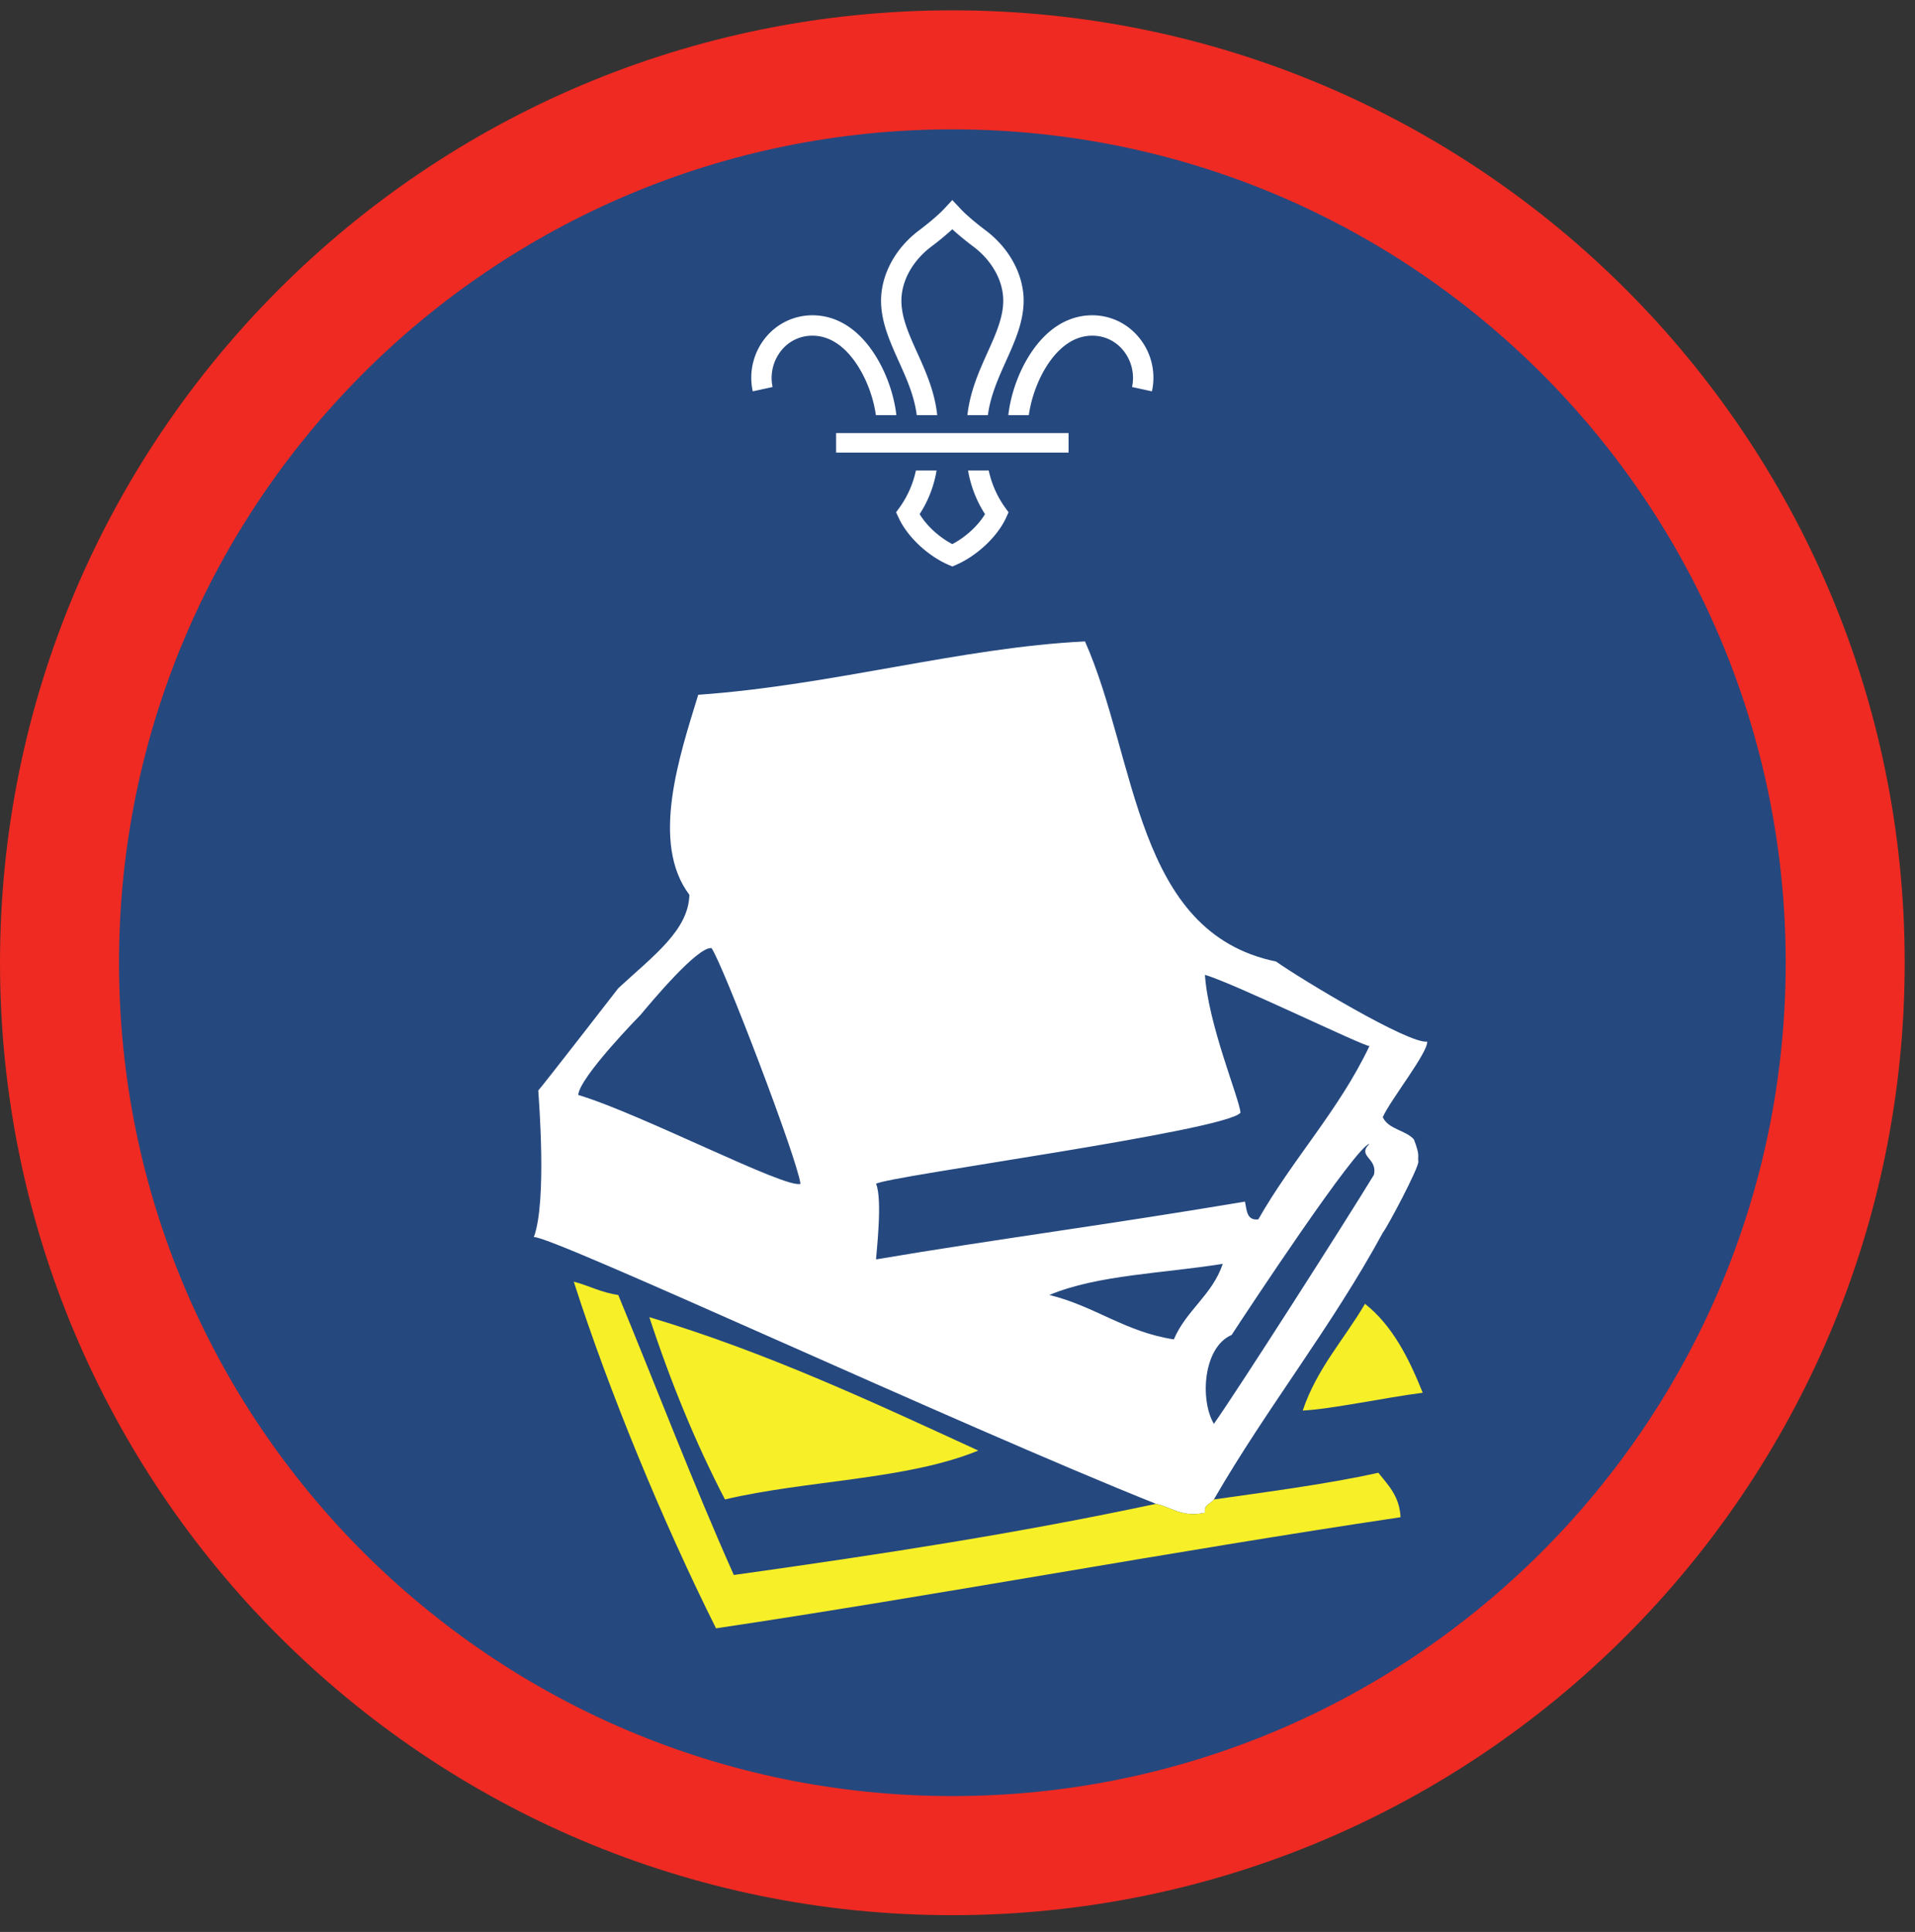
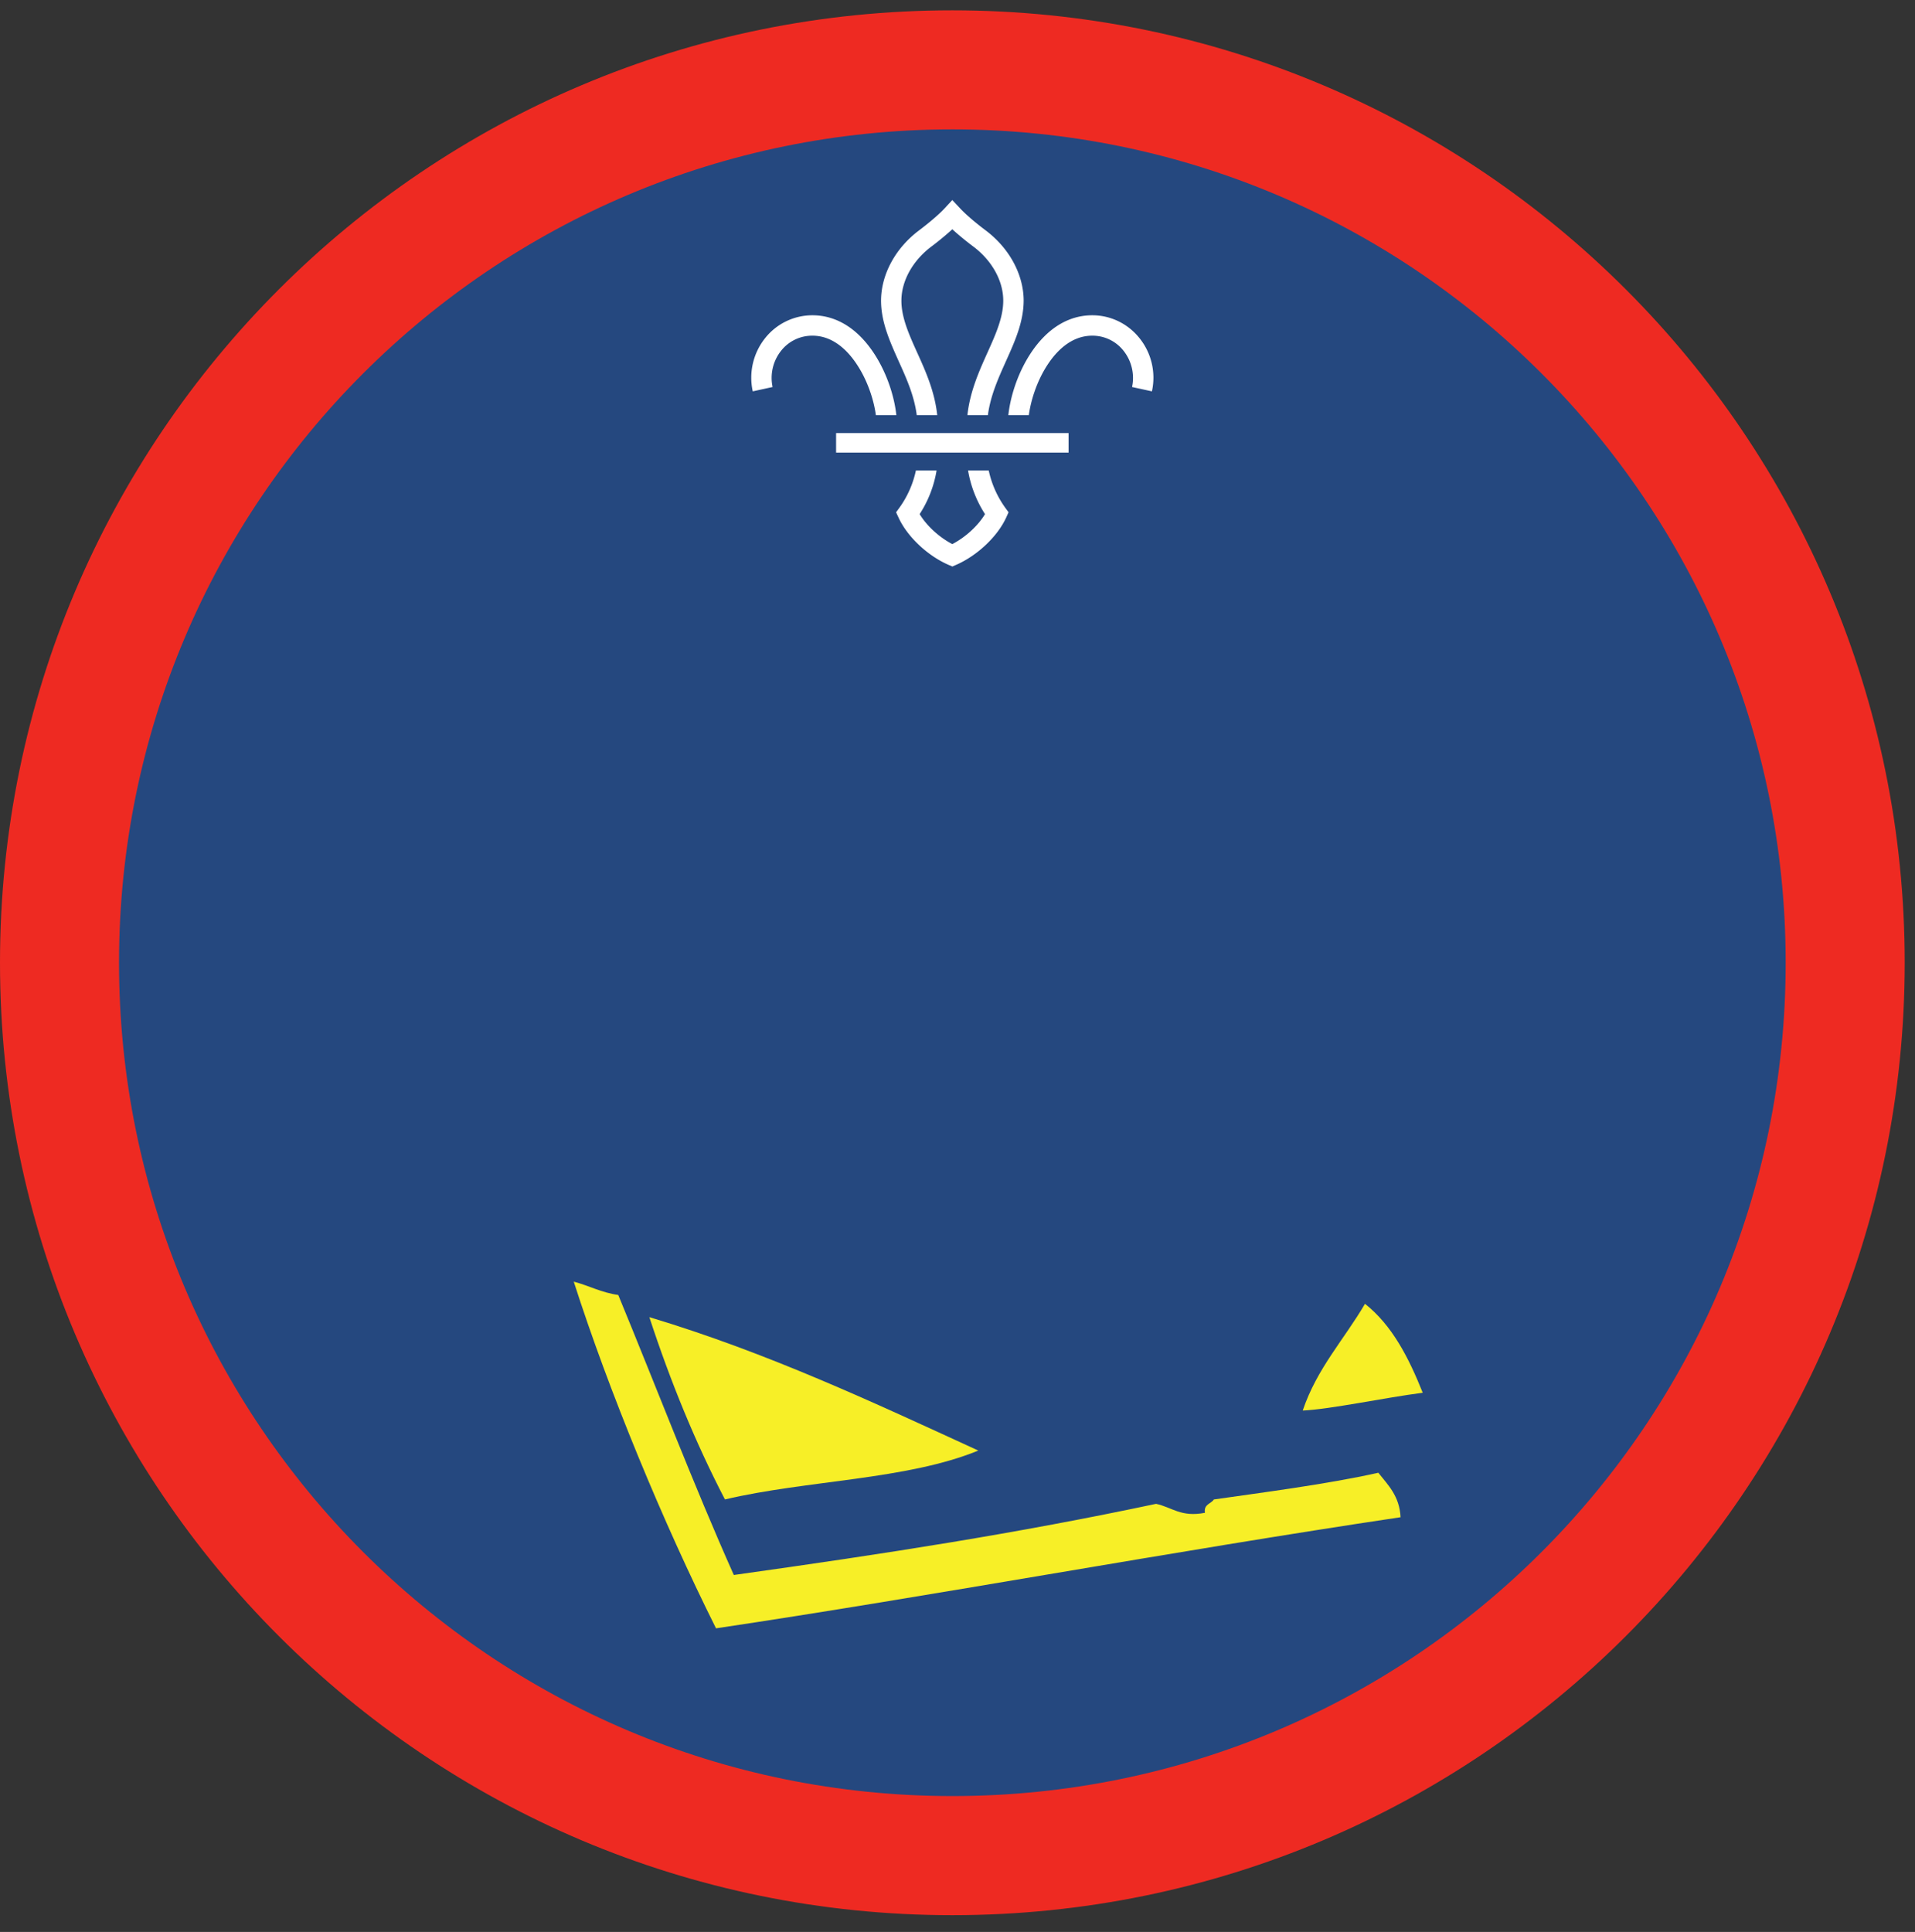
<svg xmlns="http://www.w3.org/2000/svg" height="153.333" viewBox="0 0 152 153.333" width="152">
  <rect x="0" y="0" width="152" height="153.333" fill="#333333" stroke="none" />
  <path d="M75.588.82C33.844.82 0 34.664 0 76.408c0 41.75 33.844 75.595 75.588 75.595 41.75 0 75.595-33.844 75.595-75.595C151.183 34.664 117.339.82 75.588.82" fill="#ee2a22" fill-rule="evenodd" />
  <path d="M141.735 76.408c0 36.532-29.615 66.141-66.142 66.141-36.53 0-66.145-29.609-66.145-66.141 0-36.525 29.615-66.14 66.145-66.14 36.527 0 66.142 29.615 66.142 66.14" fill="#25487f" fill-rule="evenodd" />
  <path d="M55.776 75.607c1.557.791 6.145 15.5 7.057 17.645-.765.855-11.958-4.859-16.937-6.35.104-1.426 7.297-8.347 9.88-11.295M98.464 87.252c-.547-3.683-2.557-5.907-2.824-9.88 2.204.625 3.688 1.964 6 2.473 1.808 1.131 3.87 2.006 5.996 2.824.285.187.572.364 1.061.354-2.426 5.104-6.093 8.958-8.822 13.756-.932.109-.911-.735-1.058-1.412-10.885 1.838-20.02 3.016-29.281 4.588v-1.057c.6-1.28.745-3.02.704-4.943.662-.515 2.339-.01 2.823-.703 4.297-.255 6.697-.973 10.23-1.41 3.128-.282 6.171-.652 8.822-1.413h.702c2.579.11 4.043-.9 6.35-1.057-.036-.907-.198-1.682-.703-2.12M106.932 92.544c.62-.558.73-1.62 1.765-1.76-1.025 1.014.683 1.104.35 2.468-2.312 3.797-4.949 7.281-7.052 11.287-2.235 2.36-3.818 5.36-5.646 8.114-.614-1.912.063-5.573 1.41-6.702a148.464 148.464 0 0 1 3.881-5.642c1.907-2.448 3.505-5.197 5.292-7.765M97.052 100.31c-.823 2.469-2.901 3.682-3.88 5.994-3.875-.594-6.287-2.65-9.88-3.525 3.812-1.6 9.104-1.72 13.76-2.47" fill="#25487f" fill-rule="evenodd" />
  <path d="M112.927 110.539c-3.052.396-7.334 1.312-9.525 1.412 1.125-3.344 3.291-5.647 4.942-8.47 2.166 1.714 3.473 4.287 4.583 7.058" fill="#f7ef27" fill-rule="evenodd" />
-   <path d="M83.292 102.779c3.593.874 6.005 2.931 9.88 3.525.979-2.312 3.057-3.525 3.88-5.995-4.656.75-9.948.87-13.76 2.47zm14.468 3.172c-2.276.978-2.525 5.17-1.41 7.057 1.989-2.824 10.385-15.959 12.697-19.756.333-1.364-1.375-1.454-.35-2.468-1.036.14-9.687 13.244-10.937 15.167zm-2.12-28.58c.267 3.974 2.715 9.766 2.824 10.938-1.141 1.448-28.115 5.052-28.928 5.646.537 1.281 0 5.647 0 6 9.261-1.572 18.396-2.75 29.281-4.588.147.677.126 1.521 1.058 1.412 2.73-4.798 6.396-8.652 8.822-13.756-.49.01-10.853-5.026-13.057-5.651zm-46.567 1.064c2.834-2.615 5.572-4.61 5.646-7.418-3.115-4.119-.782-11.036.702-15.874 10.694-.755 20.886-3.76 30.699-4.235 4.15 9.37 3.948 23.095 15.166 25.407 2.017 1.426 10.578 6.578 11.995 6.354.063.88-2.912 4.615-3.526 5.995.438.973 1.802 1.02 2.469 1.765.516 1.344.286 1.24.355 1.766.03.5-2.412 5.114-2.824 5.646-4.052 7.468-9.187 13.864-13.406 21.167-.23.359-.813.364-.709 1.057-1.905.375-2.613-.438-3.88-.709-15.713-6.27-48.364-21.473-49.39-21.166 1.062-2.84.385-11.083.354-11.64.421-.465 6.35-8.115 6.35-8.115zm-3.177 8.468c4.979 1.49 16.536 7.5 17.64 7.052-.239-1.958-6.14-17.386-7.057-18.703-1.104-.172-4.943 4.47-5.64 5.297 0 0-4.839 4.927-4.943 6.354" fill="#fff" fill-rule="evenodd" />
  <path d="M77.65 115.127c-5.666 2.333-13.645 2.349-20.109 3.88-2.333-4.49-4.317-9.328-6-14.468 9.407 2.828 17.724 6.74 26.11 10.588" fill="#f7ef27" fill-rule="evenodd" />
  <path d="M96.35 119.008c3.473-.5 8.926-1.193 13.052-2.12.78.984 1.68 1.848 1.765 3.53-18.115 2.7-37.246 6.272-54.334 8.818-4.235-8.479-8.49-18.781-11.292-27.515 1.208.318 2.188.87 3.532 1.058 3.058 7.405 5.943 14.99 9.172 22.224 12.115-1.699 22.448-3.298 33.515-5.647 1.267.27 1.975 1.084 3.88.71-.104-.694.48-.7.71-1.058" fill="#f7ef27" fill-rule="evenodd" />
  <path d="M68.036 28.96c.896 1.365 1.344 2.928 1.485 3.99h1.624c-.135-1.302-.661-3.198-1.754-4.875-1.303-1.995-2.995-3.047-4.896-3.052h-.016a4.788 4.788 0 0 0-3.73 1.792 5.03 5.03 0 0 0-1 4.245l1.574-.344a3.466 3.466 0 0 1 .682-2.885 3.135 3.135 0 0 1 2.474-1.188h.01c1.683 0 2.86 1.26 3.547 2.317M79.776 40.279a7.917 7.917 0 0 1-1.297-2.934h-1.64a9.26 9.26 0 0 0 1.344 3.46c-.552.922-1.547 1.832-2.595 2.379-1.047-.547-2.036-1.457-2.593-2.38a9.065 9.065 0 0 0 1.344-3.459h-1.642a7.83 7.83 0 0 1-1.295 2.934l-.277.38.198.426c.687 1.495 2.265 2.995 3.937 3.735l.328.14h.005l.324-.14c1.671-.74 3.255-2.24 3.943-3.735l.192-.426-.276-.38M83.14 28.96c-.89 1.365-1.337 2.928-1.479 3.99h-1.625c.136-1.302.657-3.198 1.75-4.875 1.302-1.995 3-3.047 4.902-3.052h.01c1.453 0 2.812.656 3.729 1.792a5.012 5.012 0 0 1 1.005 4.245l-1.577-.344a3.467 3.467 0 0 0-.683-2.885 3.127 3.127 0 0 0-2.475-1.188h-.004c-1.688 0-2.865 1.26-3.553 2.317M72.765 32.95h1.626c-.198-1.88-.932-3.51-1.588-4.958-.652-1.443-1.267-2.808-1.256-4.161.016-1.563.906-3.156 2.385-4.266.261-.193.995-.761 1.656-1.37.663.609 1.402 1.177 1.663 1.37 1.478 1.11 2.369 2.703 2.38 4.266.01 1.353-.604 2.718-1.256 4.161-.651 1.448-1.385 3.077-1.589 4.959h1.626c.203-1.553.833-2.943 1.437-4.292.724-1.61 1.406-3.13 1.402-4.844-.022-2.063-1.153-4.136-3.032-5.542-.224-.166-1.375-1.041-2.036-1.761l-.595-.635-.588.635c-.661.72-1.817 1.595-2.036 1.761-1.881 1.406-3.01 3.48-3.032 5.542-.01 1.713.677 3.234 1.396 4.844.61 1.349 1.24 2.74 1.437 4.292M66.364 35.919h18.453v-1.547H66.364z" fill="#fff" />
</svg>